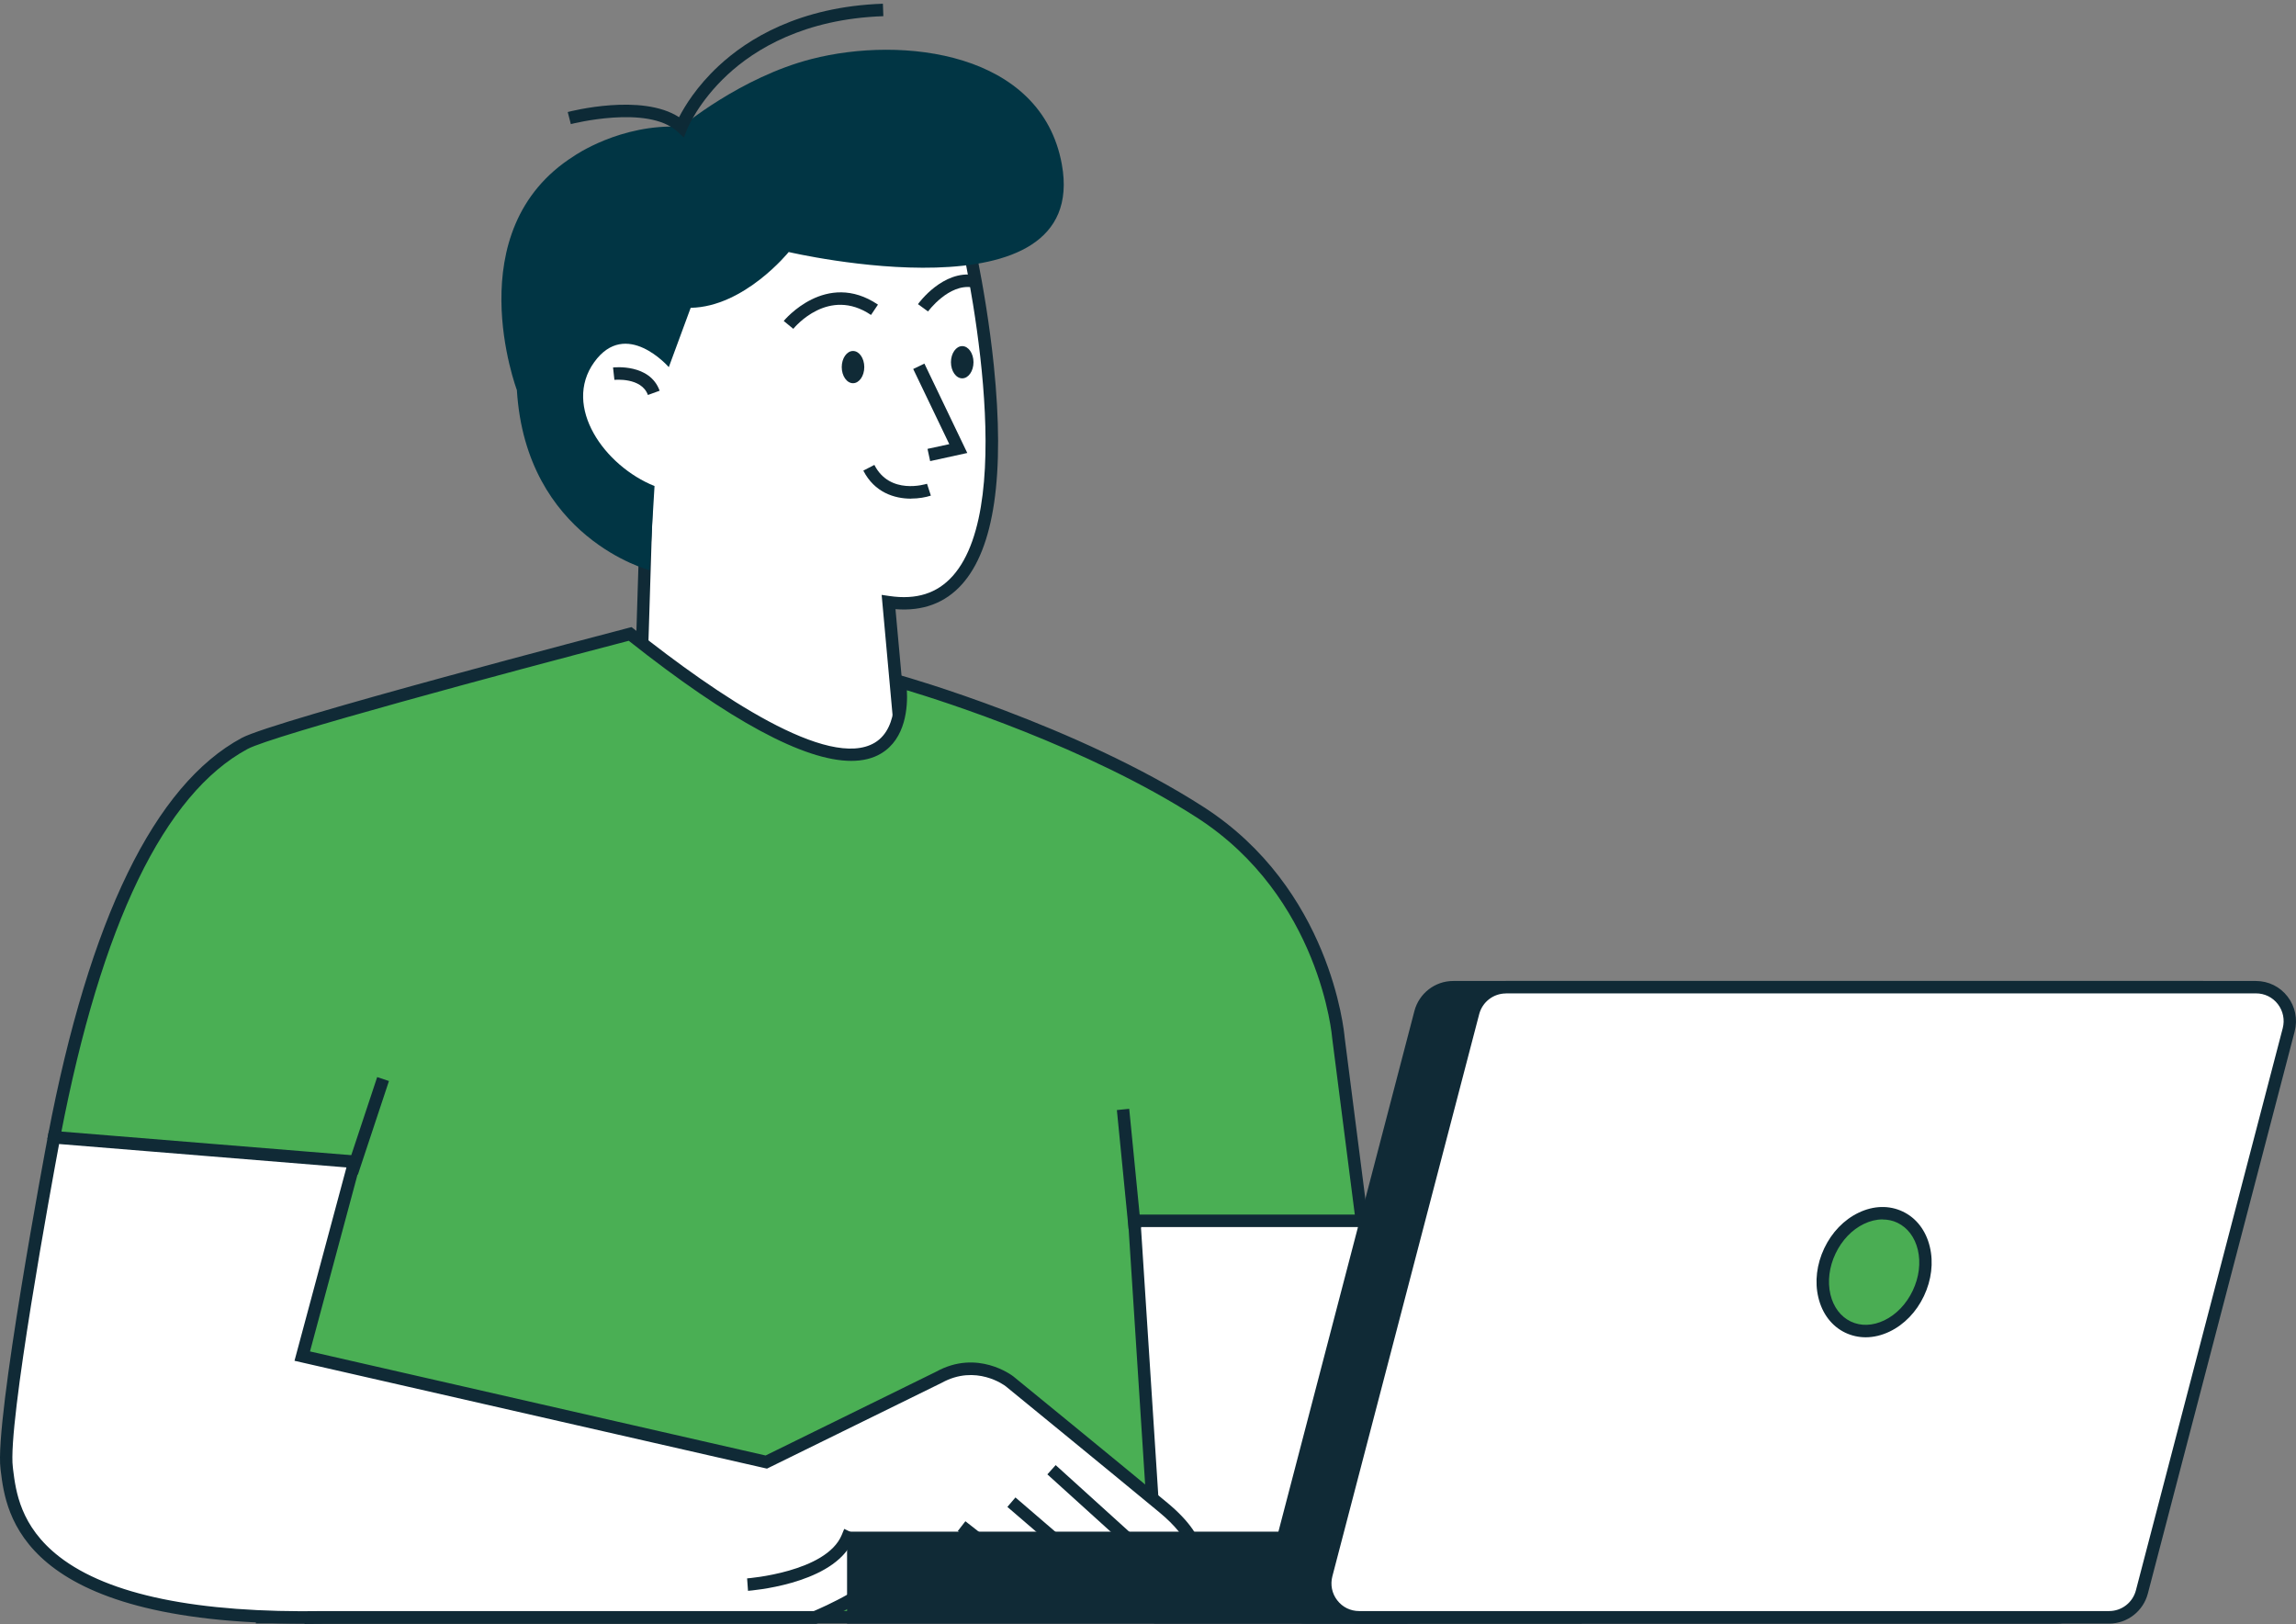
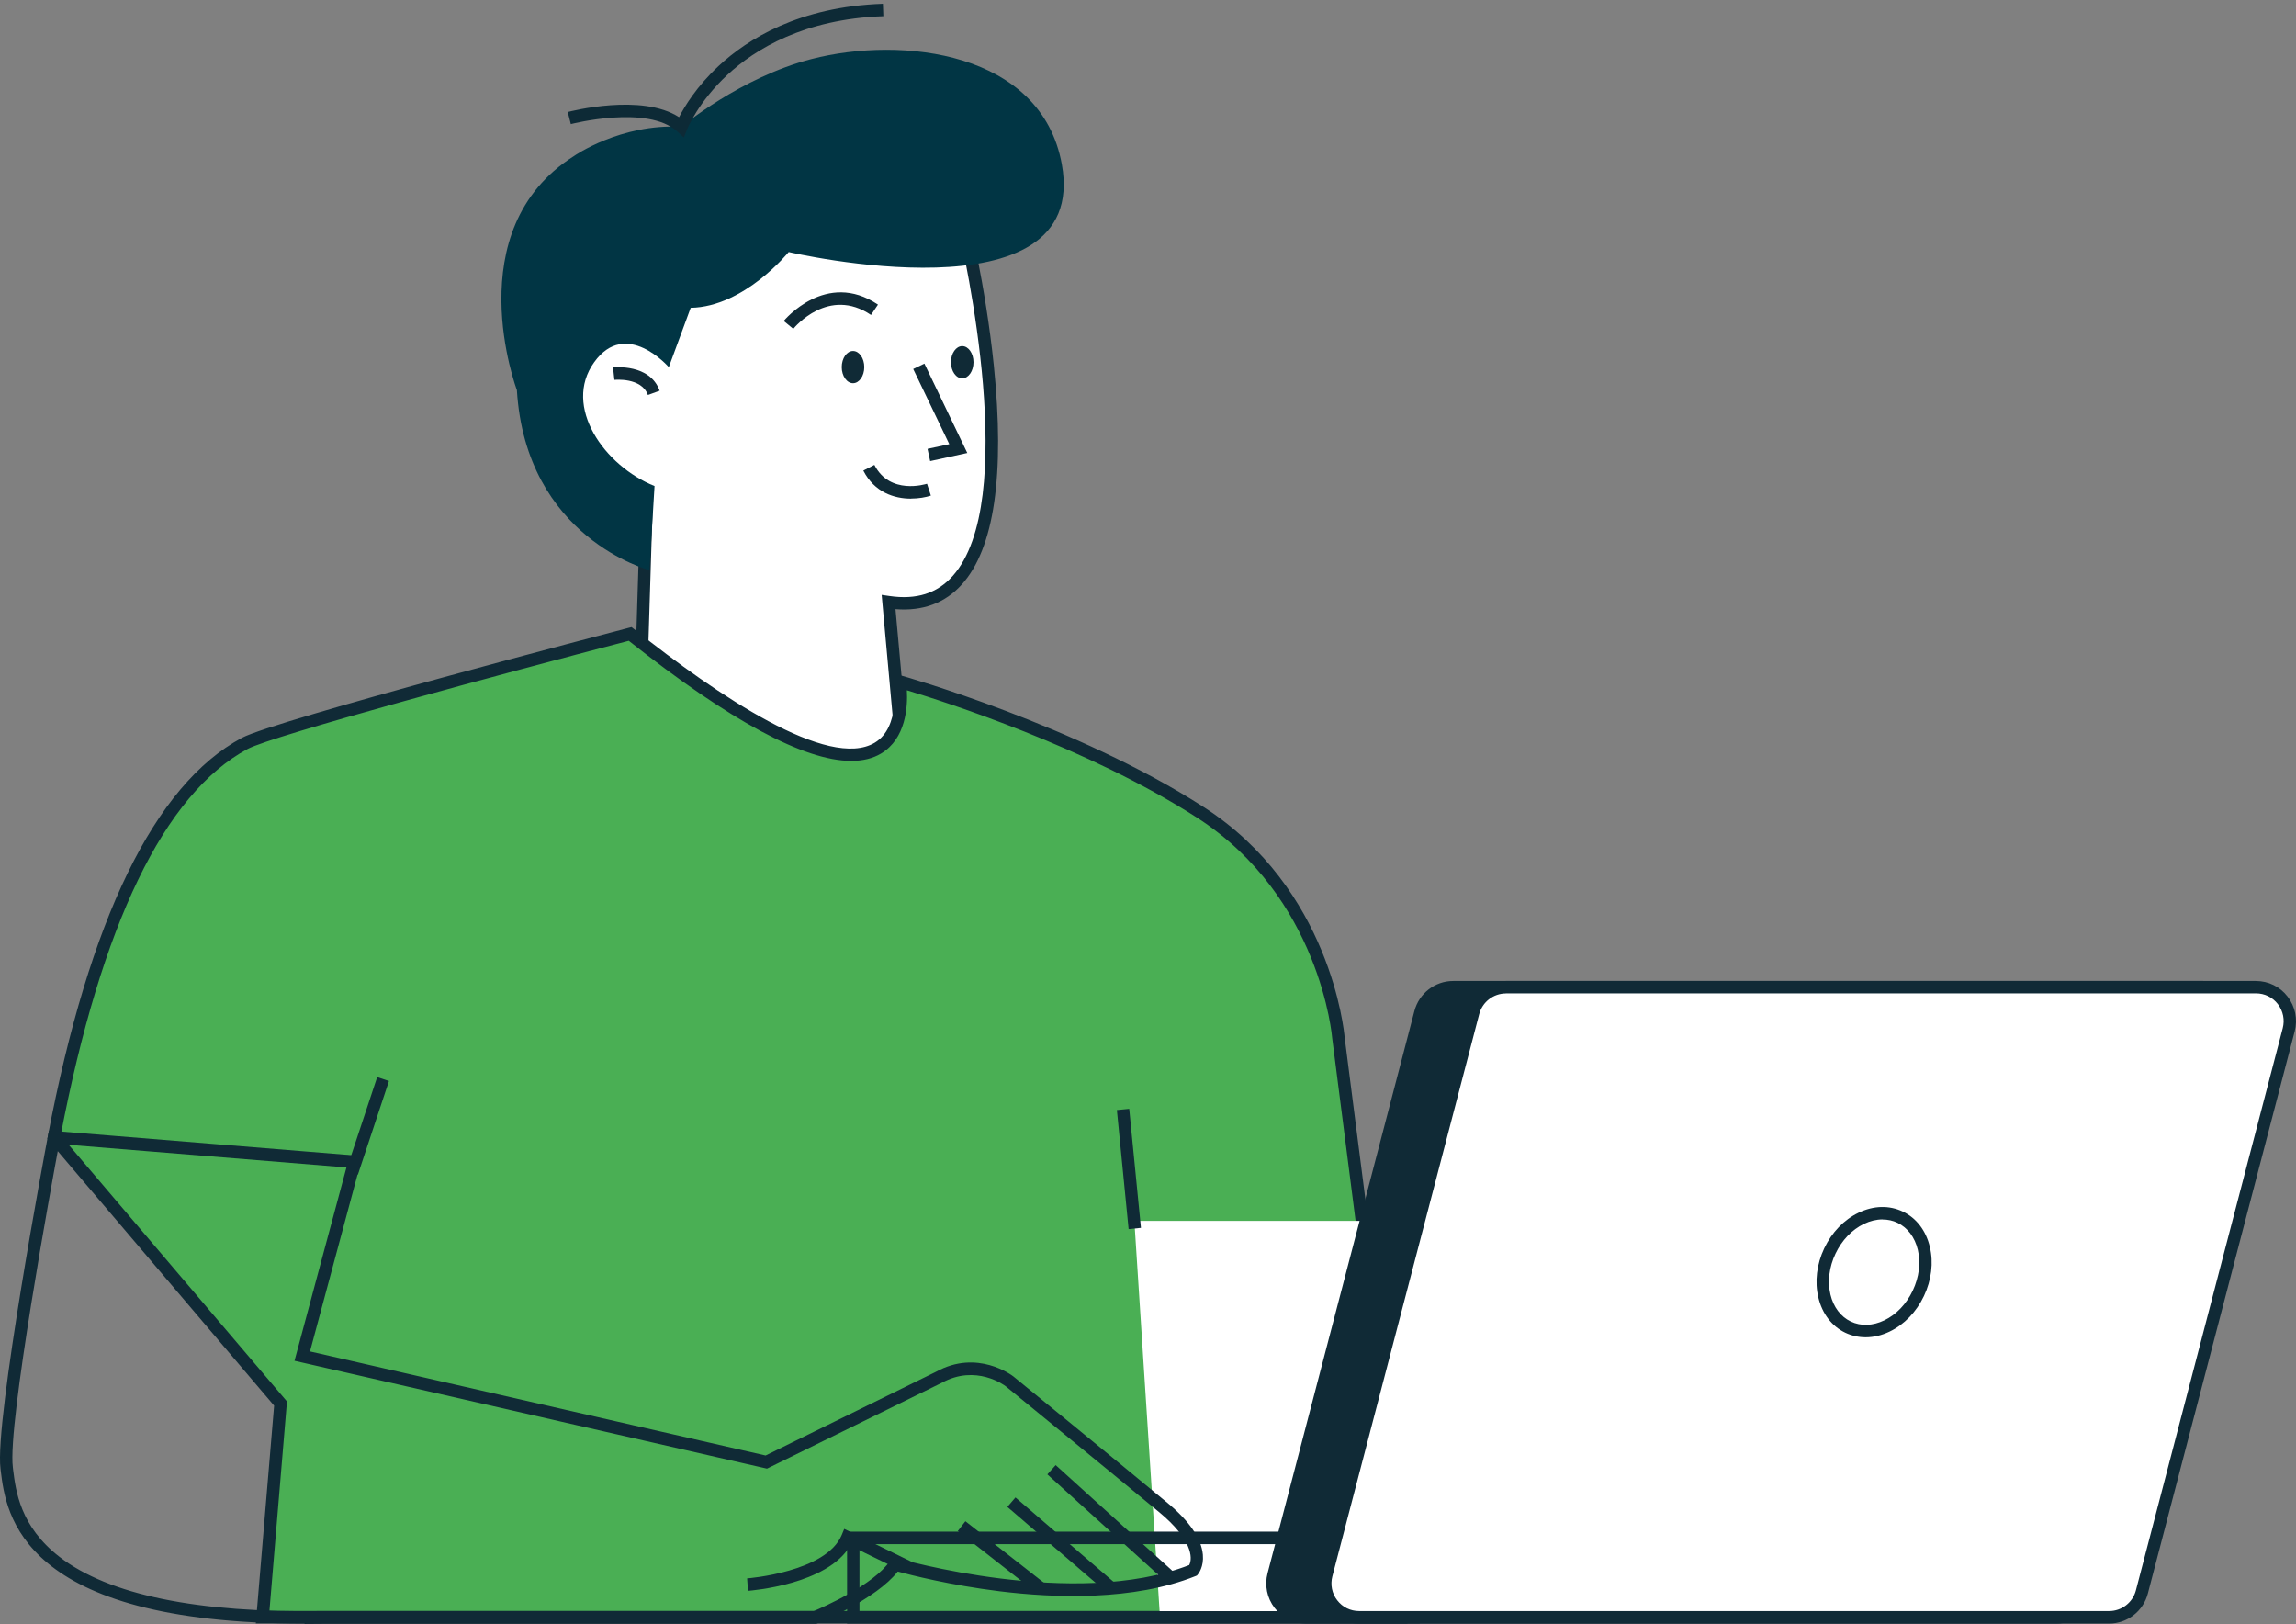
<svg xmlns="http://www.w3.org/2000/svg" width="584" height="413" viewBox="0 0 584 413" fill="none">
  <rect x="0" y="0" width="584" height="413" fill="#808080" stroke="none" />
  <path d="M162.205 200.594L164.533 125.714L143.217 118.872L144.16 75.034L181.655 54.584H244.601C244.601 54.584 270.899 159.675 226.017 153.161L229.999 196.864L162.224 200.614L162.205 200.594Z" fill="white" />
  <path d="M160.575 202.275L162.922 126.853L141.625 120.011L142.626 74.066L181.275 52.978H245.837L246.145 54.177C246.183 54.351 250.685 72.462 252.782 92.931C255.629 120.726 252.897 139.456 244.663 148.618C240.412 153.353 234.737 155.48 227.772 154.919L231.716 198.332L160.594 202.275H160.575ZM144.819 117.711L166.134 124.553L163.826 198.912L228.253 195.355L224.252 151.285L226.233 151.575C233.082 152.58 238.334 150.918 242.297 146.511C259.284 127.588 245.568 65.581 243.355 56.167H182.063L145.742 75.999L144.838 117.73L144.819 117.711Z" fill="#102A36" />
  <path d="M231.73 126.815C227.498 126.815 222.438 125.249 219.591 119.683L222.4 118.233C226.343 125.964 235.404 123.142 235.789 123.026L236.77 126.042C235.462 126.467 233.692 126.796 231.73 126.796V126.815Z" fill="#102A36" />
  <path d="M236.589 117.267L235.916 114.155L241.456 112.956L232.28 93.84L235.127 92.468L246.035 115.199L236.589 117.267Z" fill="#102A36" />
  <path d="M219.834 93.357C219.834 95.618 218.546 97.455 216.968 97.455C215.391 97.455 214.102 95.618 214.102 93.357C214.102 91.096 215.391 89.259 216.968 89.259C218.546 89.259 219.834 91.096 219.834 93.357Z" fill="#102A36" />
  <path d="M247.613 92.12C247.613 94.381 246.324 96.218 244.747 96.218C243.169 96.218 241.88 94.381 241.88 92.12C241.88 89.859 243.169 88.022 244.747 88.022C246.324 88.022 247.613 89.859 247.613 92.12Z" fill="#102A36" />
  <path d="M201.788 83.634L199.345 81.624C199.46 81.489 210.118 68.577 223.315 77.468L221.545 80.097C210.772 72.829 202.154 83.17 201.788 83.615V83.634Z" fill="#102A36" />
-   <path d="M236.05 79.208L233.492 77.352C233.742 76.985 239.879 68.615 247.882 69.949L247.362 73.08C241.302 72.075 236.108 79.15 236.05 79.208Z" fill="#102A36" />
  <path d="M170.1 93.357C170.1 93.357 159.23 80.851 151.131 92.12C143.032 103.389 153.748 118.504 166.483 123.607L165.194 145.004C165.194 145.004 133.779 136.867 131.47 99.195C131.47 99.195 116.138 58.507 145.995 39.681C145.995 39.681 157.788 31.389 173.351 32.239C173.351 32.239 188.337 19.656 206.383 15.017C229.545 9.044 264.866 13.161 270.079 41.768C277.409 82.069 200.611 64.093 200.611 64.093C200.611 64.093 189.338 78.049 175.679 78.281L170.119 93.357H170.1Z" fill="#013544" />
  <path d="M164.799 100.451C163.164 95.909 156.354 96.604 156.277 96.604L155.931 93.454C156.315 93.415 165.299 92.468 167.781 99.368L164.799 100.451Z" fill="#102A36" />
  <path d="M173.955 34.964L172.262 33.437C164.721 26.576 145.406 31.504 145.194 31.562L144.406 28.489C145.214 28.276 163.259 23.657 172.724 29.803C174.09 27.136 177.168 21.994 182.804 16.756C190.115 9.953 203.293 1.68 224.57 0.945L224.685 4.115C204.466 4.811 191.981 12.581 185.074 18.979C177.572 25.918 174.821 32.78 174.782 32.857L173.936 34.984L173.955 34.964Z" fill="#0D2A36" />
  <path d="M228.877 173.359C228.877 173.359 237.168 222.319 160.293 161.22C160.293 161.22 70.51 184.628 62.257 189.073C54.004 193.519 29.11 208.75 13.758 289.197L71.376 356.945L66.817 411.279H359.329L340.456 263.992C340.456 263.992 337.859 227.518 305.27 206.566C272.7 185.613 228.857 173.359 228.857 173.359H228.877Z" fill="#4AAF54" />
  <path d="M361.119 412.865H65.067L69.723 357.468L12.048 289.643L12.182 288.889C22.705 233.666 39.308 199.608 61.489 187.663C69.819 183.179 156.197 160.641 159.871 159.675L160.641 159.481L161.257 159.965C182.707 177.013 210.756 195.878 222.491 188.881C229.128 184.918 227.32 173.727 227.3 173.611L226.877 171.137L229.282 171.813C229.724 171.929 273.721 184.377 306.118 205.214C338.399 225.973 341.881 262.176 342.016 263.8L361.119 412.845V412.865ZM68.511 409.695H357.521L338.861 264.109C338.841 263.761 335.898 228.157 304.406 207.9C276.568 190.002 239.978 178.346 230.667 175.544C230.898 179.661 230.455 187.837 224.107 191.625C222.01 192.882 219.47 193.5 216.527 193.5C204.561 193.5 185.593 183.275 159.929 162.961C128.725 171.098 69.338 187.064 62.989 190.466C41.789 201.889 25.784 234.942 15.434 288.734L72.993 356.405L68.53 409.675L68.511 409.695Z" fill="#102A36" />
  <path d="M346.413 310.48H288.526L295.048 411.28H399.721L346.413 310.48Z" fill="white" />
-   <path d="M402.343 412.865H293.553L286.839 308.875H347.361L402.343 412.865ZM296.516 409.695H397.091L345.457 312.064H290.205L296.516 409.695Z" fill="#102A36" />
-   <path d="M90.184 295.422L13.752 289.198C13.752 289.198 0.151 361.198 1.69 373.317C2.998 383.542 4.902 412.594 82.431 411.279H207.304C207.304 411.279 222.945 404.959 227.716 397.749C227.716 397.749 273.54 411.279 303.513 399.276C303.513 399.276 308.284 393.593 295.914 383.349C283.544 373.085 256.823 351.282 256.823 351.282C256.823 351.282 248.57 344.846 238.797 350.239L194.934 371.79L76.91 344.846L90.203 295.422H90.184Z" fill="white" />
  <path d="M77.465 412.903C4.996 412.903 1.533 384.876 0.206 374.187L0.129 373.511C-1.429 361.276 11.633 291.846 12.191 288.908L12.46 287.516L92.201 294.011L78.85 343.686L194.739 370.148L238.102 348.847C248.586 343.048 257.416 349.775 257.782 350.065C258.071 350.297 284.677 372.022 296.912 382.17C302.549 386.848 305.588 391.293 305.954 395.391C306.223 398.445 304.857 400.165 304.703 400.359L304.453 400.668L304.088 400.823C288.293 407.143 268.228 406.409 254.185 404.669C241.68 403.123 231.561 400.533 228.348 399.663C222.769 406.757 208.533 412.594 207.898 412.845L207.61 412.961H82.429C80.736 412.981 79.081 413 77.465 413V412.903ZM15.038 290.899C13.153 300.989 1.88 362.3 3.265 373.124L3.342 373.801C4.015 379.174 5.131 388.181 15.115 395.913C27.639 405.616 50.282 410.255 82.409 409.714H206.994C209.072 408.844 222.288 403.103 226.405 396.899L227.04 395.932L228.156 396.261C228.598 396.396 273.345 409.366 302.472 398.02C303.472 396.184 303.087 391.39 294.892 384.606C282.657 374.477 256.07 352.752 255.801 352.539C255.531 352.326 248.24 346.856 239.525 351.669L195.086 373.491L74.907 346.064L88.123 296.891L15 290.938L15.038 290.899Z" fill="#102A36" />
  <path d="M268.516 372.596L266.403 374.95L296.74 402.424L298.853 400.07L268.516 372.596Z" fill="#102A36" />
  <path d="M258.284 380.819L256.233 383.227L281.605 405.046L283.657 402.637L258.284 380.819Z" fill="#102A36" />
  <path d="M560.394 251.062H369.631C365.707 251.062 362.282 253.71 361.301 257.518L323.961 400.455C322.518 405.945 326.654 411.318 332.291 411.318H523.053C526.978 411.318 530.402 408.67 531.383 404.862L568.724 261.925C570.167 256.435 566.031 251.062 560.394 251.062Z" fill="#102A36" />
  <path d="M523.05 412.903H332.287C329.093 412.903 326.15 411.453 324.207 408.921C322.264 406.389 321.61 403.161 322.418 400.068L359.758 257.131C360.932 252.627 364.991 249.477 369.627 249.477H560.39C563.584 249.477 566.527 250.926 568.47 253.458C570.413 255.99 571.067 259.218 570.259 262.311L532.919 405.249C531.745 409.752 527.686 412.903 523.05 412.903ZM369.647 252.647C366.453 252.647 363.644 254.811 362.836 257.923L325.496 400.861C324.938 403.006 325.38 405.229 326.727 406.969C328.074 408.728 330.094 409.714 332.306 409.714H523.069C526.262 409.714 529.071 407.549 529.879 404.437L567.22 261.499C567.778 259.354 567.335 257.131 565.988 255.372C564.642 253.613 562.622 252.627 560.409 252.627H369.647V252.647Z" fill="#102A36" />
-   <path d="M356.423 391.119H217.025V411.337H356.423V391.119Z" fill="#102A36" />
  <path d="M357.99 412.903H215.456V389.515H358.009V412.903H357.99ZM218.592 409.733H354.835V392.704H218.611V409.733H218.592Z" fill="#102A36" />
  <path d="M573.773 251.062H383.01C379.085 251.062 375.661 253.71 374.68 257.518L337.339 400.455C335.896 405.945 340.032 411.318 345.669 411.318H536.432C540.357 411.318 543.781 408.67 544.762 404.862L582.103 261.925C583.546 256.435 579.409 251.062 573.773 251.062Z" fill="white" />
  <path d="M536.452 412.903H345.689C342.495 412.903 339.552 411.453 337.609 408.921C335.666 406.389 335.012 403.161 335.82 400.068L373.161 257.131C374.334 252.627 378.393 249.477 383.03 249.477H573.792C576.986 249.477 579.929 250.926 581.872 253.458C583.815 255.99 584.469 259.218 583.661 262.311L546.321 405.249C545.147 409.752 541.088 412.903 536.452 412.903ZM383.049 252.647C379.855 252.647 377.047 254.811 376.239 257.923L338.898 400.861C338.34 403.006 338.782 405.229 340.129 406.969C341.476 408.728 343.496 409.714 345.708 409.714H536.471C539.664 409.714 542.473 407.549 543.281 404.437L580.622 261.499C581.18 259.354 580.737 257.131 579.391 255.372C578.044 253.613 576.024 252.627 573.812 252.627H383.049V252.647Z" fill="#102A36" />
-   <path d="M465.442 318.114C461.787 325.826 463.845 334.504 470.059 337.481C476.273 340.458 484.276 336.611 487.95 328.899C491.606 321.187 489.547 312.508 483.333 309.531C477.119 306.555 469.116 310.401 465.442 318.114Z" fill="#4AAD53" />
  <path d="M474.55 340.09C472.761 340.09 471.011 339.704 469.375 338.931C465.932 337.288 463.489 334.098 462.508 329.962C461.546 325.961 462.084 321.515 464.008 317.456C465.932 313.397 469.029 310.189 472.742 308.41C476.551 306.574 480.553 306.477 483.996 308.12C487.44 309.763 489.883 312.953 490.864 317.089C491.826 321.09 491.287 325.536 489.364 329.595C487.44 333.654 484.343 336.862 480.63 338.641C478.61 339.607 476.551 340.09 474.55 340.09ZM478.821 310.111C477.282 310.111 475.666 310.498 474.108 311.252C471.049 312.721 468.491 315.407 466.875 318.809C465.259 322.211 464.797 325.903 465.586 329.228C466.355 332.417 468.183 334.833 470.741 336.07C473.319 337.307 476.34 337.191 479.283 335.78C482.342 334.311 484.9 331.624 486.516 328.222C488.132 324.821 488.594 321.129 487.805 317.823C487.036 314.634 485.208 312.218 482.65 310.981C481.457 310.401 480.168 310.131 478.841 310.131L478.821 310.111Z" fill="#102A36" />
  <path d="M245.555 386.872L243.615 389.372L263.897 405.265L265.837 402.765L245.555 386.872Z" fill="#102A36" />
  <path d="M190.261 404.572L190.03 401.402C190.222 401.402 210.172 399.817 214.097 390.365L214.731 388.819L232.122 397.304L230.737 400.165L216.251 393.091C210.422 402.987 191.107 404.495 190.242 404.572H190.261Z" fill="#102A36" />
  <path d="M287.222 281.987L284.083 282.3L287.069 312.575L290.209 312.263L287.222 281.987Z" fill="#102A36" />
  <path d="M95.939 273.913L88.041 297.713L91.034 298.716L98.932 274.915L95.939 273.913Z" fill="#102A36" />
</svg>